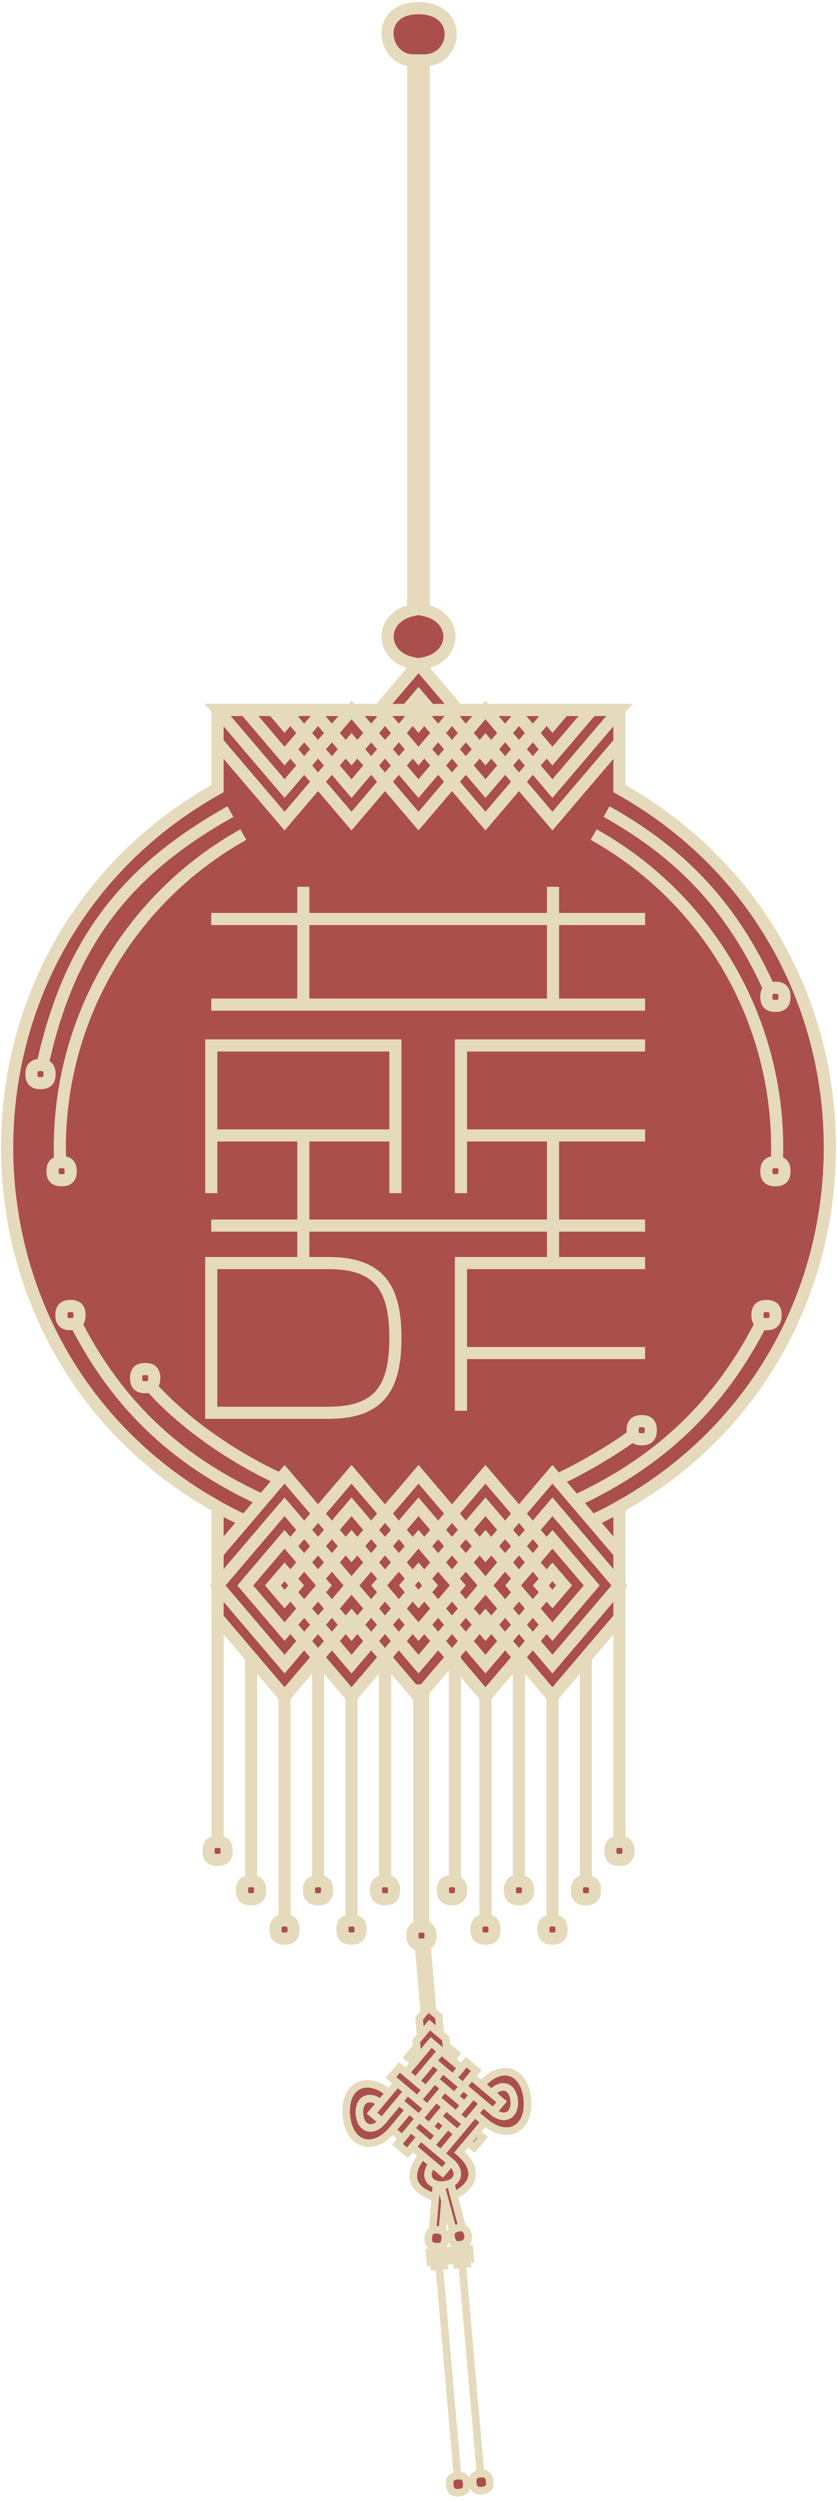
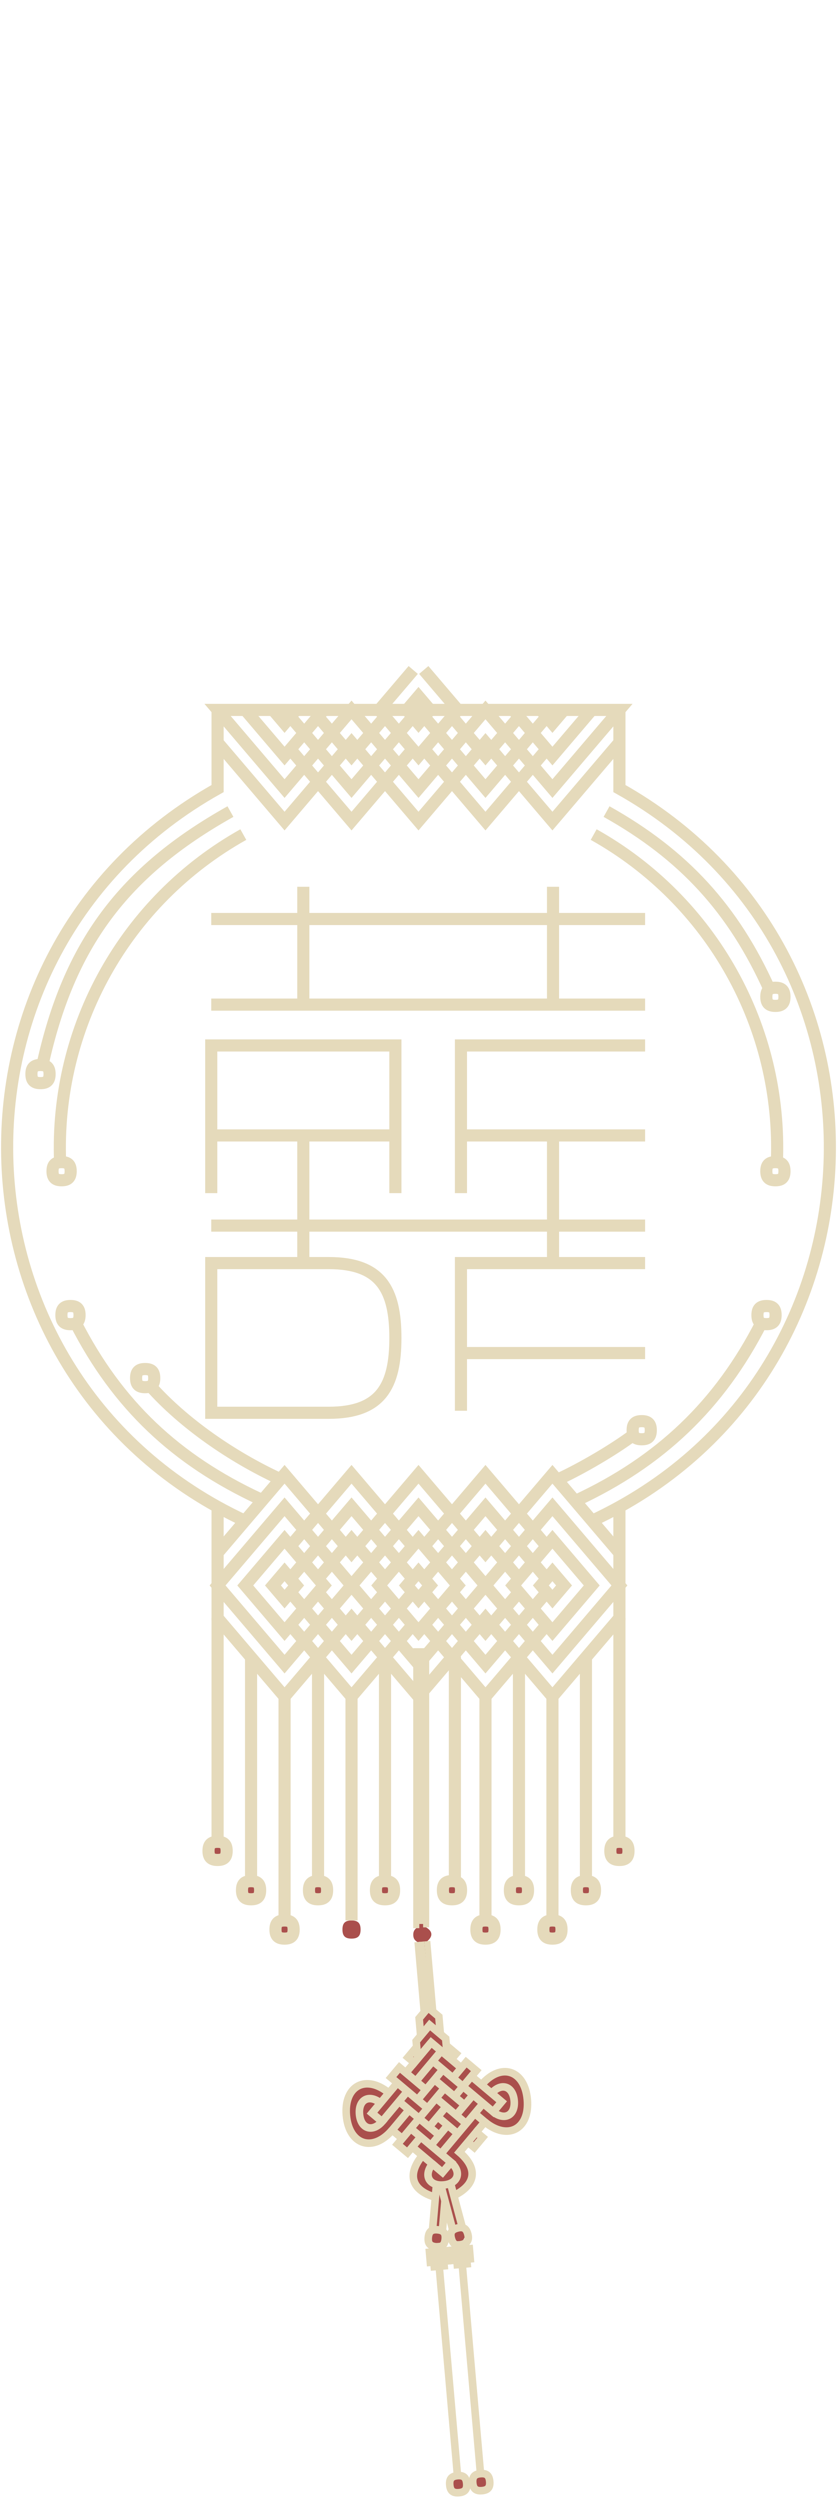
<svg xmlns="http://www.w3.org/2000/svg" version="1.1" id="Layer_1" x="0px" y="0px" width="138px" height="412px" viewBox="0 0 138 412" enable-background="new 0 0 138 412" xml:space="preserve">
  <g id="Page-1">
    <g id="Group" transform="translate(1, 1)">
      <g id="Group-2" transform="translate(56, 271)">
        <path id="Shape" fill="#AA4F4C" d="M20.946,137.194c0.087,0.99,0.531,1.364,1.52,1.278c0.987-0.088,1.362-0.533,1.274-1.522     c-0.086-0.99-0.531-1.364-1.52-1.278C21.232,135.759,20.859,136.205,20.946,137.194z" />
        <path id="Shape_1_" fill="#AA4F4C" d="M15.131,98.281c-0.271,0.023-0.542,0.047-0.812,0.07c0.022,0.261,0.045,0.521,0.067,0.78     c-0.191,0.017-0.384,0.034-0.575,0.051c0.049,0.554,0.098,1.106,0.146,1.661c0.191-0.017,0.384-0.033,0.575-0.051     c0.022,0.256,0.045,0.512,0.067,0.769c0.542-0.048,1.085-0.095,1.628-0.144c-0.021-0.256-0.045-0.512-0.067-0.768     c0.192-0.016,0.384-0.033,0.575-0.05c-0.047-0.554-0.096-1.107-0.145-1.661c-0.191,0.017-0.384,0.033-0.574,0.05     c-0.023-0.261-0.045-0.521-0.068-0.78C15.675,98.232,15.402,98.257,15.131,98.281c0.848-0.074,1.201-0.43,1.275-1.277     c0.045-0.518-0.092-0.854-0.486-1.191c0.149-1.702,0.297-3.405,0.446-5.107c0.442,1.65,0.884,3.302,1.325,4.953     c-0.33,0.399-0.406,0.756-0.273,1.256c0.199,0.742,0.564,1.029,1.332,1.045c-0.213,0.021-0.426,0.04-0.639,0.06     c0.023,0.261,0.047,0.521,0.068,0.78c-0.191,0.018-0.383,0.034-0.574,0.051c0.049,0.555,0.096,1.107,0.145,1.661     c0.191-0.017,0.384-0.034,0.575-0.05c0.022,0.256,0.045,0.511,0.067,0.768c0.543-0.048,1.085-0.096,1.627-0.143     c-0.021-0.257-0.044-0.513-0.066-0.768c0.191-0.018,0.383-0.034,0.574-0.051c-0.048-0.555-0.097-1.107-0.145-1.662     c-0.191,0.018-0.383,0.034-0.574,0.051c-0.023-0.26-0.046-0.521-0.068-0.78c-0.201,0.015-0.402,0.028-0.604,0.042     c-0.078-0.908,1.725-2.085,0.127-2.684c-0.48-1.796-0.959-3.591-1.439-5.387c3.674-1.779,4.022-4.495,0.92-7.15     c0.464-0.554,0.928-1.108,1.393-1.662c0.35,0.292,0.697,0.586,1.046,0.879c0.464-0.555,0.929-1.109,1.394-1.664     c-0.35-0.293-0.697-0.585-1.047-0.879c0.465-0.554,0.93-1.108,1.395-1.662c3.772,3.116,7.441,1.182,7.016-3.697     c-0.426-4.88-4.375-6.146-7.551-2.42c-0.553-0.465-1.107-0.93-1.66-1.396c0.264-0.315,0.527-0.63,0.791-0.944     c-0.553-0.465-1.107-0.93-1.66-1.396c-0.264,0.314-0.526,0.628-0.791,0.944c-0.553-0.465-1.106-0.931-1.659-1.396     c0.263-0.314,0.526-0.629,0.79-0.943c-0.538-0.452-1.076-0.905-1.615-1.357c-0.033-0.38-0.066-0.759-0.1-1.139     c-0.294-0.247-0.588-0.494-0.882-0.742c-0.084-0.957-0.167-1.915-0.251-2.874c-0.295-0.247-0.588-0.494-0.883-0.742     c-0.342-3.897-0.682-7.795-1.021-11.693c0.957-0.819,0.891-1.624-0.189-2.272V0.127h-1.628v45.646     c-0.353,0.299-0.496,0.607-0.496,1.07c0,0.58,0.192,0.917,0.69,1.211c0.341,3.898,0.681,7.796,1.021,11.693     c-0.247,0.295-0.493,0.59-0.741,0.885c0.084,0.957,0.167,1.916,0.251,2.874c-0.247,0.294-0.495,0.589-0.741,0.884     c0.031,0.352,0.061,0.703,0.092,1.055c-0.522,0.506-0.987,1.061-1.451,1.615c0.349,0.293,0.697,0.586,1.045,0.878     c-0.464,0.555-0.929,1.109-1.393,1.663c-0.349-0.293-0.697-0.586-1.045-0.878c-0.464,0.554-0.929,1.108-1.393,1.663     c0.349,0.293,0.697,0.586,1.045,0.878c-0.464,0.555-0.929,1.109-1.393,1.663c-3.773-3.117-7.442-1.184-7.016,3.697     c0.426,4.879,4.374,6.145,7.55,2.42c0.553,0.466,1.107,0.931,1.66,1.396c-0.264,0.314-0.527,0.628-0.792,0.943     c0.554,0.466,1.108,0.931,1.66,1.396c0.264-0.316,0.527-0.631,0.79-0.945c0.554,0.466,1.107,0.932,1.66,1.396     c-2.596,3.153-1.78,5.769,2.146,6.881c-0.162,1.852-0.322,3.703-0.484,5.556C12.766,96.575,13.359,98.436,15.131,98.281z" />
        <path id="Shape_2_" fill="#AA4F4C" d="M17.151,137.527c0.087,0.99,0.532,1.364,1.521,1.278c0.986-0.087,1.359-0.533,1.274-1.522     c-0.087-0.99-0.532-1.364-1.52-1.278C17.439,136.092,17.065,136.538,17.151,137.527z" />
        <path id="Shape_3_" fill="none" stroke="#E5DABB" d="M13.259,45.641V0.127H11.63v45.646" />
        <path id="Shape-Copy" fill="none" stroke="#E5DABB" stroke-width="2.5" d="M12.499,0v45.081" />
        <path id="Shape_4_" fill="none" stroke="#E5DABB" stroke-width="1.25" d="M12.428,63.219l-0.087,0.104" />
        <path id="Shape_5_" fill="none" stroke="#E5DABB" stroke-width="1.25" d="M15.586,63.039l-0.104-0.089" />
        <path id="Shape_6_" fill="none" stroke="#E5DABB" stroke-width="1.25" d="M15.69,82.966l6.966-8.315" />
        <path id="Shape_7_" fill="none" stroke="#E5DABB" stroke-width="1.25" d="M8.783,74.325l6.641,5.581" />
        <path id="Shape_8_" fill="none" stroke="#E5DABB" stroke-width="1.25" d="M11.837,74.057l4.179-4.988" />
        <path id="Shape_9_" fill="none" stroke="#E5DABB" stroke-width="1.25" d="M14.891,73.789l4.979,4.188" />
        <path id="Shape_10_" fill="none" stroke="#E5DABB" stroke-width="1.25" d="M15.156,76.848l3.32,2.792" />
        <path id="Shape_11_" fill="none" stroke="#E5DABB" stroke-width="1.25" d="M14.031,81.57l2.785-3.326" />
        <path id="Shape_12_" fill="none" stroke="#E5DABB" stroke-width="1.25" d="M13.764,78.512l2.785-3.327" />
        <path id="Shape_13_" fill="none" stroke="#E5DABB" stroke-width="1.25" d="M18.21,76.58l2.786-3.325" />
        <path id="Shape_14_" fill="none" stroke="#E5DABB" stroke-width="1.25" d="M11.569,70.998l4.179-4.988" />
        <path id="Shape_15_" fill="none" stroke="#E5DABB" stroke-width="1.25" d="M14.623,70.73l4.98,4.187" />
        <path id="Shape_16_" fill="none" stroke="#E5DABB" stroke-width="1.25" d="M22.924,77.709c3.773,3.116,7.441,1.182,7.016-3.697     c-0.426-4.88-4.374-6.146-7.551-2.42" />
        <path id="Shape_17_" fill="none" stroke="#E5DABB" stroke-width="1.25" d="M24.316,76.045c1.877,1.521,3.67,0.564,3.461-1.844     c-0.211-2.41-2.144-3.039-3.729-1.215" />
        <path id="Shape_18_" fill="none" stroke="#E5DABB" stroke-width="1.25" d="M5.997,77.65l4.179-4.989" />
        <path id="Shape_19_" fill="none" stroke="#E5DABB" stroke-width="1.25" d="M7.658,79.047c-3.176,3.725-7.124,2.459-7.55-2.421     s3.243-6.813,7.016-3.697" />
        <path id="Shape_20_" fill="none" stroke="#E5DABB" d="M13.448,47.913l1.021,11.693" />
        <path id="Shape_21_" fill="none" stroke="#E5DABB" d="M11.824,48.056l1.021,11.694" />
        <path id="Shape_22_" fill="none" stroke="#E5DABB" stroke-width="1.25" d="M15.667,88.087l2.024,7.571" />
        <path id="Shape_23_" fill="none" stroke="#E5DABB" stroke-width="1.25" d="M17.24,87.665l2.025,7.569" />
        <path id="Shape_24_" fill="none" stroke="#E5DABB" stroke-width="1.25" d="M14.98,87.863l-0.682,7.808" />
        <path id="Shape_25_" fill="none" stroke="#E5DABB" stroke-width="1.25" d="M12.638,83.233c-2.596,3.153-1.78,5.769,2.146,6.882" />
        <path id="Shape_26_" fill="none" stroke="#E5DABB" stroke-width="1.25" d="M16.367,90.705l-0.445,5.107" />
        <path id="Shape_27_" fill="none" stroke="#E5DABB" stroke-width="1.25" d="M19.207,101.156l3.014,34.516" />
        <path id="Shape_28_" fill="none" stroke="#E5DABB" stroke-width="1.25" d="M15.412,101.49l3.015,34.515" />
        <path id="Shape_29_" fill="none" stroke="#E5DABB" stroke-width="1.25" d="M14.193,84.541c0.035,0.029,0.07,0.059,0.104,0.088     c-1.518,1.881-0.562,3.678,1.842,3.467c2.404-0.21,3.033-2.146,1.212-3.734" />
        <polyline id="Shape_30_" fill="none" stroke="#E5DABB" stroke-width="1.25" points="17.408,67.404 18.199,66.461 16.539,65.064         " />
        <polyline id="Shape_31_" fill="none" stroke="#E5DABB" stroke-width="1.25" points="14.089,64.613 11.868,67.266 11.616,64.391      13.838,61.739 16.484,63.965 16.736,66.839    " />
        <polyline id="Shape_32_" fill="none" stroke="#E5DABB" stroke-width="1.25" points="13.23,72.395 8.864,68.725 7.471,70.388      13.497,75.453    " />
        <path id="Shape_33_" fill="none" stroke="#E5DABB" stroke-width="1.25" d="M5.73,74.592c-1.877-1.52-3.67-0.563-3.46,1.846     c0.21,2.407,2.143,3.037,3.728,1.213c-0.554-0.465-1.108-0.93-1.66-1.395c1.393-1.664,2.786-3.327,4.179-4.99" />
        <polyline id="Shape_34_" fill="none" stroke="#E5DABB" stroke-width="1.25" points="10.444,75.72 7.658,79.047 9.317,80.442         " />
        <polyline id="Shape_35_" fill="none" stroke="#E5DABB" stroke-width="1.25" points="21.264,76.312 22.924,77.709 21.531,79.371         " />
        <polyline id="Shape_36_" fill="none" stroke="#E5DABB" stroke-width="1.25" points="16.283,72.126 8.527,81.387 10.187,82.782      12.37,80.175    " />
        <polyline id="Shape_37_" fill="none" stroke="#E5DABB" stroke-width="1.25" points="17.942,73.521 21.52,69.252 19.859,67.856      17.676,70.464    " />
        <path id="Shape_38_" fill="none" stroke="#E5DABB" stroke-width="1.25" d="M17.824,89.849c3.674-1.78,4.023-4.495,0.92-7.15     c0.93-1.108,1.857-2.218,2.787-3.327c0.348,0.294,0.696,0.586,1.045,0.879c-0.465,0.555-0.929,1.109-1.393,1.664     c-0.35-0.293-0.697-0.586-1.046-0.879" />
        <polyline id="Shape_39_" fill="none" stroke="#E5DABB" stroke-width="1.25" points="15.603,63.223 15.352,60.349 13.586,58.865      12.105,60.633 12.357,63.508    " />
        <polyline id="Shape_40_" fill="none" stroke="#E5DABB" stroke-width="1.25" points="10.977,81.838 15.958,86.025 17.352,84.361      10.71,78.779    " />
        <polyline id="Shape_41_" fill="none" stroke="#E5DABB" stroke-width="1.25" points="19.068,68.801 14.089,64.613 9.909,69.603      11.303,67.939 10.257,67.061 11.65,65.398 11.708,65.446    " />
        <polyline id="Shape_42_" fill="none" stroke="#E5DABB" stroke-width="1.25" points="14.355,67.672 24.316,76.045 25.709,74.383      24.104,73.032 20.729,70.195    " />
        <polygon id="Shape_43_" fill="none" stroke="#E5DABB" stroke-width="1.25" points="15.719,100.281 16.293,100.229 16.219,99.382      15.645,99.432 15.576,98.651 14.76,98.723 14.828,99.504 14.252,99.555 14.326,100.402 14.902,100.352 14.969,101.119      15.785,101.048    " />
        <polygon id="Shape_44_" fill="none" stroke="#E5DABB" stroke-width="1.25" points="16.159,100.652 16.734,100.602 16.589,98.939      16.014,98.99 15.945,98.21 14.318,98.352 14.387,99.133 13.812,99.184 13.956,100.845 14.531,100.793 14.599,101.562      16.227,101.42    " />
        <path id="Shape_45_" fill="none" stroke="#E5DABB" stroke-width="1.25" d="M17.151,137.527c0.087,0.99,0.532,1.364,1.521,1.278     c0.986-0.087,1.359-0.533,1.274-1.522c-0.087-0.99-0.532-1.364-1.52-1.278C17.439,136.092,17.065,136.538,17.151,137.527z" />
        <polygon id="Shape_46_" fill="none" stroke="#E5DABB" stroke-width="1.25" points="19.513,99.947 20.088,99.896 20.014,99.049      19.439,99.1 19.37,98.318 18.554,98.391 18.622,99.17 18.047,99.221 18.121,100.069 18.695,100.019 18.763,100.787      19.58,100.715    " />
        <polygon id="Shape_47_" fill="none" stroke="#E5DABB" stroke-width="1.25" points="19.953,100.318 20.528,100.268 20.384,98.607      19.809,98.656 19.74,97.877 18.112,98.02 18.181,98.8 17.606,98.85 17.752,100.512 18.326,100.461 18.393,101.229      20.021,101.086    " />
        <path id="Shape_48_" fill="none" stroke="#E5DABB" stroke-width="1.25" d="M20.946,137.194c0.087,0.99,0.531,1.364,1.52,1.278     c0.987-0.088,1.362-0.533,1.274-1.522c-0.086-0.99-0.531-1.364-1.52-1.278C21.232,135.759,20.859,136.205,20.946,137.194z" />
        <path id="Shape_49_" fill="none" stroke="#E5DABB" stroke-width="1.25" d="M16.406,97.004c-0.086,0.989-0.531,1.363-1.519,1.276     c-0.987-0.086-1.36-0.532-1.275-1.522c0.087-0.988,0.531-1.362,1.52-1.277C16.121,95.567,16.494,96.014,16.406,97.004z" />
        <path id="Shape_50_" fill="none" stroke="#E5DABB" stroke-width="1.25" d="M17.419,96.915c0.257,0.96,0.76,1.251,1.718,0.994     c0.957-0.257,1.248-0.762,0.991-1.722c-0.257-0.959-0.76-1.25-1.718-0.992C17.453,95.451,17.162,95.955,17.419,96.915z" />
      </g>
      <path id="Line" fill="none" stroke="#E5DABB" stroke-linecap="square" d="M68.5,319.5l1,10" />
-       <path id="Shape_51_" fill="#AA4F4C" stroke="#E5DABB" stroke-width="2" d="M68.869,277.591c1.552-1.819,3.102-3.64,4.652-5.461    c1.84,2.161,3.681,4.321,5.521,6.481c1.84-2.159,3.681-4.32,5.521-6.481c1.84,2.161,3.681,4.321,5.521,6.481    c3.681-4.32,7.362-8.641,11.043-12.963v-18.32c46.263-25.895,46.263-92.475,0-118.37v-12.962H74.477    c-1.869-2.194-3.738-4.388-5.608-6.583v-1.105c5.634-1.115,5.634-7.664,0-8.779V8.958c5.608,0,6.526-8.606-0.869-8.606    c-7.402,0-5.937,8.606-0.868,8.606v90.571c-5.634,1.115-5.634,7.664,0,8.779v1.105c-1.87,2.194-3.739,4.388-5.608,6.583H34.872    v12.962c-46.263,25.895-46.263,92.476,0,118.37v18.32c3.681,4.321,7.362,8.642,11.043,12.963c1.84-2.159,3.68-4.32,5.521-6.481    c1.84,2.161,3.68,4.321,5.52,6.481c1.84-2.159,3.681-4.32,5.521-6.481c1.55,1.821,3.102,3.642,4.652,5.461    C67.131,277.591,68.869,277.591,68.869,277.591z" />
      <path id="Shape_52_" fill="#AA4F4C" d="M72.023,310.518c0,1.058,0.439,1.496,1.496,1.496c1.059,0,1.496-0.438,1.496-1.496    s-0.438-1.496-1.496-1.496C72.463,309.021,72.023,309.46,72.023,310.518z" />
      <path id="Shape_53_" fill="#AA4F4C" d="M77.546,316.998c0,1.059,0.438,1.496,1.496,1.496s1.496-0.438,1.496-1.496    c0-1.057-0.438-1.495-1.496-1.495S77.546,315.941,77.546,316.998z" />
      <path id="Shape_54_" fill="#AA4F4C" d="M83.066,310.518c0,1.058,0.438,1.496,1.496,1.496s1.496-0.438,1.496-1.496    s-0.438-1.496-1.496-1.496S83.066,309.46,83.066,310.518z" />
      <path id="Shape_55_" fill="#AA4F4C" d="M88.587,316.998c0,1.059,0.438,1.496,1.496,1.496s1.496-0.438,1.496-1.496    c0-1.057-0.438-1.495-1.496-1.495C89.027,315.503,88.587,315.941,88.587,316.998z" />
      <path id="Shape_56_" fill="#AA4F4C" d="M94.109,310.518c0,1.058,0.438,1.496,1.496,1.496c1.058,0,1.496-0.438,1.496-1.496    s-0.438-1.496-1.496-1.496C94.547,309.021,94.109,309.46,94.109,310.518z" />
      <path id="Shape_57_" fill="#AA4F4C" d="M99.63,304.036c0,1.058,0.438,1.496,1.496,1.496s1.496-0.438,1.496-1.496    s-0.438-1.496-1.496-1.496S99.63,302.979,99.63,304.036z" />
      <path id="Shape_58_" fill="#AA4F4C" d="M33.378,304.036c0,1.058,0.438,1.496,1.495,1.496c1.058,0,1.496-0.438,1.496-1.496    s-0.438-1.496-1.496-1.496C33.816,302.54,33.378,302.979,33.378,304.036z" />
      <path id="Shape_59_" fill="#AA4F4C" d="M38.898,310.518c0,1.058,0.439,1.496,1.496,1.496c1.058,0,1.496-0.438,1.496-1.496    s-0.438-1.496-1.496-1.496C39.337,309.021,38.898,309.46,38.898,310.518z" />
      <path id="Shape_60_" fill="#AA4F4C" d="M44.419,316.998c0,1.059,0.438,1.496,1.496,1.496c1.057,0,1.496-0.438,1.496-1.496    c0-1.057-0.439-1.495-1.496-1.495C44.857,315.503,44.419,315.941,44.419,316.998z" />
      <path id="Shape_61_" fill="#AA4F4C" d="M49.941,310.518c0,1.058,0.438,1.496,1.496,1.496c1.057,0,1.495-0.438,1.495-1.496    s-0.438-1.496-1.495-1.496C50.379,309.021,49.941,309.46,49.941,310.518z" />
      <path id="Shape_62_" fill="#AA4F4C" d="M55.461,316.998c0,1.059,0.439,1.496,1.496,1.496c1.058,0,1.496-0.438,1.496-1.496    c0-1.057-0.438-1.495-1.496-1.495C55.9,315.503,55.461,315.941,55.461,316.998z" />
      <path id="Shape_63_" fill="#AA4F4C" d="M60.983,310.518c0,1.058,0.438,1.496,1.496,1.496c1.057,0,1.496-0.438,1.496-1.496    s-0.439-1.496-1.496-1.496C61.42,309.021,60.983,309.46,60.983,310.518z" />
      <path id="Shape_64_" fill="none" stroke="#E5DABB" stroke-width="2" d="M103.307,234.706c0,1.058,0.439,1.495,1.496,1.495    c1.059,0,1.496-0.438,1.496-1.495s-0.438-1.496-1.496-1.496C103.746,233.21,103.307,233.648,103.307,234.706z" />
      <path id="Shape_65_" fill="none" stroke="#E5DABB" stroke-width="2" d="M125.348,163.281c0,1.058,0.439,1.496,1.496,1.496    c1.059,0,1.496-0.438,1.496-1.496c0-1.058-0.438-1.496-1.496-1.496C125.787,161.785,125.348,162.223,125.348,163.281z" />
      <path id="Shape_66_" fill="none" stroke="#E5DABB" stroke-width="2" d="M24.43,226.119c0,1.057-0.439,1.496-1.496,1.496    c-1.058,0-1.496-0.439-1.496-1.496c0-1.059,0.438-1.496,1.496-1.496C23.991,224.623,24.43,225.061,24.43,226.119z" />
      <path id="Shape_67_" fill="none" stroke="#E5DABB" stroke-width="2" d="M7.174,176.011c0,1.058-0.439,1.496-1.496,1.496    c-1.058,0-1.496-0.438-1.496-1.496c0-1.058,0.438-1.496,1.496-1.496C6.735,174.515,7.174,174.952,7.174,176.011z" />
      <path id="Shape_68_" fill="none" stroke="#E5DABB" stroke-width="2" d="M10.652,192.018c0,1.058-0.439,1.496-1.496,1.496    c-1.058,0-1.496-0.438-1.496-1.496c0-1.057,0.438-1.495,1.496-1.495C10.213,190.523,10.652,190.961,10.652,192.018z" />
      <path id="Shape_69_" fill="none" stroke="#E5DABB" stroke-width="2" d="M12.116,215.734c0,1.057-0.438,1.496-1.496,1.496    c-1.057,0-1.496-0.439-1.496-1.496c0-1.059,0.439-1.496,1.496-1.496C11.678,214.238,12.116,214.675,12.116,215.734z" />
      <path id="Shape_70_" fill="none" stroke="#E5DABB" stroke-width="2" d="M125.348,192.018c0,1.058,0.439,1.496,1.496,1.496    c1.059,0,1.496-0.438,1.496-1.496c0-1.057-0.438-1.495-1.496-1.495C125.787,190.523,125.348,190.961,125.348,192.018z" />
      <path id="Shape_71_" fill="none" stroke="#E5DABB" stroke-width="2" d="M123.884,215.734c0,1.057,0.438,1.496,1.496,1.496    s1.496-0.439,1.496-1.496c0-1.059-0.438-1.496-1.496-1.496S123.884,214.675,123.884,215.734z" />
      <path id="Shape_72_" fill="none" stroke="#E5DABB" stroke-width="2" d="M99.63,304.036c0,1.058,0.438,1.496,1.496,1.496    s1.496-0.438,1.496-1.496s-0.438-1.496-1.496-1.496S99.63,302.979,99.63,304.036z" />
      <path id="Shape_73_" fill="none" stroke="#E5DABB" stroke-width="2" d="M94.109,310.518c0,1.058,0.438,1.496,1.496,1.496    c1.058,0,1.496-0.438,1.496-1.496s-0.438-1.496-1.496-1.496C94.547,309.021,94.109,309.46,94.109,310.518z" />
      <path id="Shape_74_" fill="none" stroke="#E5DABB" stroke-width="2" d="M88.587,316.998c0,1.059,0.438,1.496,1.496,1.496    s1.496-0.438,1.496-1.496c0-1.057-0.438-1.495-1.496-1.495C89.027,315.503,88.587,315.941,88.587,316.998z" />
      <path id="Shape_75_" fill="none" stroke="#E5DABB" stroke-width="2" d="M83.066,310.518c0,1.058,0.438,1.496,1.496,1.496    s1.496-0.438,1.496-1.496s-0.438-1.496-1.496-1.496S83.066,309.46,83.066,310.518z" />
      <path id="Shape_76_" fill="none" stroke="#E5DABB" stroke-width="2" d="M77.546,316.998c0,1.059,0.438,1.496,1.496,1.496    s1.496-0.438,1.496-1.496c0-1.057-0.438-1.495-1.496-1.495S77.546,315.941,77.546,316.998z" />
      <path id="Shape_77_" fill="none" stroke="#E5DABB" stroke-width="2" d="M72.023,310.518c0,1.058,0.439,1.496,1.496,1.496    c1.059,0,1.496-0.438,1.496-1.496s-0.438-1.496-1.496-1.496C72.463,309.021,72.023,309.46,72.023,310.518z" />
      <path id="Shape_78_" fill="none" stroke="#E5DABB" stroke-width="2" d="M33.378,304.036c0,1.058,0.438,1.496,1.495,1.496    c1.058,0,1.496-0.438,1.496-1.496s-0.438-1.496-1.496-1.496C33.816,302.54,33.378,302.979,33.378,304.036z" />
      <path id="Shape_79_" fill="none" stroke="#E5DABB" stroke-width="2" d="M38.898,310.518c0,1.058,0.439,1.496,1.496,1.496    c1.058,0,1.496-0.438,1.496-1.496s-0.438-1.496-1.496-1.496C39.337,309.021,38.898,309.46,38.898,310.518z" />
      <path id="Shape_80_" fill="none" stroke="#E5DABB" stroke-width="2" d="M60.983,310.518c0,1.058,0.438,1.496,1.496,1.496    c1.057,0,1.496-0.438,1.496-1.496s-0.439-1.496-1.496-1.496C61.42,309.021,60.983,309.46,60.983,310.518z" />
-       <path id="Shape_81_" fill="none" stroke="#E5DABB" stroke-width="2" d="M55.461,316.998c0,1.059,0.439,1.496,1.496,1.496    c1.058,0,1.496-0.438,1.496-1.496c0-1.057-0.438-1.495-1.496-1.495C55.9,315.503,55.461,315.941,55.461,316.998z" />
      <path id="Shape_82_" fill="none" stroke="#E5DABB" stroke-width="2" d="M49.941,310.518c0,1.058,0.438,1.496,1.496,1.496    c1.057,0,1.495-0.438,1.495-1.496s-0.438-1.496-1.495-1.496C50.379,309.021,49.941,309.46,49.941,310.518z" />
      <path id="Shape_83_" fill="none" stroke="#E5DABB" stroke-width="2" d="M44.419,316.998c0,1.059,0.438,1.496,1.496,1.496    c1.057,0,1.496-0.438,1.496-1.496c0-1.057-0.439-1.495-1.496-1.495C44.857,315.503,44.419,315.941,44.419,316.998z" />
      <path id="Shape_84_" fill="none" stroke="#E5DABB" stroke-width="2" d="M49.01,145.144v19.423" />
      <path id="Shape_85_" fill="none" stroke="#E5DABB" stroke-width="2" d="M90.18,145.144v19.423" />
      <polyline id="Shape_86_" fill="none" stroke="#E5DABB" stroke-width="2" points="105.361,171.298 75,171.298 75,195.636   " />
      <path id="Shape_87_" fill="none" stroke="#E5DABB" stroke-width="2" d="M75,186.127h30.361" />
      <polyline id="Shape_88_" fill="none" stroke="#E5DABB" stroke-width="2" points="105.361,207.163 75,207.163 75,231.501   " />
      <path id="Shape_89_" fill="none" stroke="#E5DABB" stroke-width="2" d="M75,221.992h30.361" />
      <path id="Shape_90_" fill="none" stroke="#E5DABB" stroke-width="2" d="M33.83,200.985h71.531" />
      <path id="Shape_91_" fill="none" stroke="#E5DABB" stroke-width="2" d="M33.83,186.127h30.36" />
      <path id="Shape_92_" fill="none" stroke="#E5DABB" stroke-width="2" d="M90.18,186.127v21.036" />
      <path id="Shape_93_" fill="none" stroke="#E5DABB" stroke-width="2" d="M49.01,186.127v21.036" />
      <path id="Shape_94_" fill="none" stroke="#E5DABB" stroke-width="2" d="M33.83,164.567h71.531" />
      <path id="Shape_95_" fill="none" stroke="#E5DABB" stroke-width="2" d="M33.83,150.457h71.531" />
      <path id="Shape_96_" fill="none" stroke="#E5DABB" stroke-width="2" d="M53.201,207.163H33.829v24.67h19.372    c8.577,0,10.989-4.392,10.989-12.334S61.778,207.163,53.201,207.163z" />
      <polyline id="Shape_97_" fill="none" stroke="#E5DABB" stroke-width="2" points="64.19,195.636 64.19,171.298 33.83,171.298     33.83,195.636   " />
      <polyline id="Shape_98_" fill="none" stroke="#E5DABB" stroke-width="2" points="34.873,254.932 45.916,241.97 56.957,254.932     68,241.97 79.042,254.932 90.084,241.97 101.127,254.932   " />
      <path id="Shape_99_" fill="none" stroke="#E5DABB" stroke-width="2" d="M39.385,249.637    c-50.149-23.336-52.779-93.661-4.512-120.677v-12.962h66.254c-3.682,4.321-7.361,8.641-11.043,12.962    c-3.68-4.32-7.361-8.64-11.042-12.962c-3.681,4.321-7.362,8.641-11.042,12.962c-3.681-4.32-7.362-8.64-11.043-12.962    c-3.68,4.321-7.362,8.641-11.042,12.962c-3.681-4.32-7.362-8.64-11.043-12.962h66.254v12.962    c48.267,27.016,45.64,97.341-4.511,120.677" />
      <polygon id="Shape_100_" fill="none" stroke="#E5DABB" stroke-width="2" points="56.957,260.291 68,247.329 79.042,260.291     90.084,247.329 101.127,260.291 90.084,273.254 79.042,260.291 68,273.254 56.957,260.291 45.916,273.254 34.873,260.291     45.916,247.329   " />
      <polyline id="Shape_101_" fill="none" stroke="#E5DABB" stroke-width="2" points="101.127,121.357 90.084,134.319 79.042,121.357     68,134.319 56.957,121.357 45.916,134.319 34.873,121.357   " />
      <polyline id="Shape_102_" fill="none" stroke="#E5DABB" stroke-width="2" points="67.131,109.416 61.523,115.998 68,123.602     74.477,115.998 68.868,109.416   " />
      <polygon id="Shape_103_" fill="none" stroke="#E5DABB" stroke-width="2" points="52.393,260.291 45.916,252.688 39.439,260.291     45.916,267.895   " />
      <polygon id="Shape_104_" fill="none" stroke="#E5DABB" stroke-width="2" points="74.477,260.291 68,252.688 61.523,260.291     68,267.895   " />
      <polygon id="Shape_105_" fill="none" stroke="#E5DABB" stroke-width="2" points="96.561,260.291 90.084,252.688 83.607,260.291     90.084,267.895   " />
      <polygon id="Shape_106_" fill="none" stroke="#E5DABB" stroke-width="2" points="47.827,260.291 45.916,258.048 44.004,260.291     45.916,262.535   " />
      <polygon id="Shape_107_" fill="none" stroke="#E5DABB" stroke-width="2" points="69.911,260.291 68,258.048 66.088,260.291     68,262.535   " />
      <polygon id="Shape_108_" fill="none" stroke="#E5DABB" stroke-width="2" points="91.996,260.291 90.084,258.048 88.173,260.291     90.084,262.535   " />
      <polygon id="Shape_109_" fill="none" stroke="#E5DABB" stroke-width="2" points="69.911,115.998 68,118.243 66.088,115.998     68,113.755   " />
      <polyline id="Shape_110_" fill="none" stroke="#E5DABB" stroke-width="2" points="62.479,259.169 56.957,252.688 51.437,259.169       " />
      <polyline id="Shape_111_" fill="none" stroke="#E5DABB" stroke-width="2" points="67.044,259.169 56.957,247.329 46.871,259.169       " />
      <polyline id="Shape_112_" fill="none" stroke="#E5DABB" stroke-width="2" points="89.128,259.169 79.042,247.329 68.956,259.169       " />
      <polyline id="Shape_113_" fill="none" stroke="#E5DABB" stroke-width="2" points="84.564,259.169 79.042,252.688 73.521,259.169       " />
      <polyline id="Shape_114_" fill="none" stroke="#E5DABB" stroke-width="2" points="67.044,253.811 56.957,241.97 46.871,253.811       " />
      <polyline id="Shape_115_" fill="none" stroke="#E5DABB" stroke-width="2" points="89.128,253.811 79.042,241.97 68.956,253.811       " />
      <polyline id="Shape_116_" fill="none" stroke="#E5DABB" stroke-width="2" points="52.393,115.998 45.916,123.602 39.439,115.998       " />
      <polyline id="Shape_117_" fill="none" stroke="#E5DABB" stroke-width="2" points="96.561,115.998 90.084,123.602 83.607,115.998       " />
      <polyline id="Shape_118_" fill="none" stroke="#E5DABB" stroke-width="2" points="47.827,115.998 45.916,118.243 44.004,115.998       " />
      <polyline id="Shape_119_" fill="none" stroke="#E5DABB" stroke-width="2" points="62.479,117.12 56.957,123.602 51.437,117.12       " />
      <polyline id="Shape_120_" fill="none" stroke="#E5DABB" stroke-width="2" points="67.044,117.12 56.957,128.96 46.871,117.12       " />
      <polyline id="Shape_121_" fill="none" stroke="#E5DABB" stroke-width="2" points="89.128,117.12 79.042,128.96 68.956,117.12       " />
      <polyline id="Shape_122_" fill="none" stroke="#E5DABB" stroke-width="2" points="84.564,117.12 79.042,123.602 73.521,117.12       " />
      <polyline id="Shape_123_" fill="none" stroke="#E5DABB" stroke-width="2" points="91.996,115.998 90.084,118.243 88.173,115.998       " />
      <polyline id="Shape_124_" fill="none" stroke="#E5DABB" stroke-width="2" points="67.044,122.479 56.957,134.319 46.871,122.479       " />
      <polyline id="Shape_125_" fill="none" stroke="#E5DABB" stroke-width="2" points="89.128,122.479 79.042,134.319 68.956,122.479       " />
      <polyline id="Shape_126_" fill="none" stroke="#E5DABB" stroke-width="2" points="89.128,266.771 79.042,278.611 68.956,266.771       " />
      <polyline id="Shape_127_" fill="none" stroke="#E5DABB" stroke-width="2" points="67.044,266.771 56.957,278.611 46.871,266.771       " />
      <polyline id="Shape_128_" fill="none" stroke="#E5DABB" stroke-width="2" points="84.564,261.414 79.042,267.895 73.521,261.414       " />
      <polyline id="Shape_129_" fill="none" stroke="#E5DABB" stroke-width="2" points="89.128,261.414 79.042,273.254 68.956,261.414       " />
      <polyline id="Shape_130_" fill="none" stroke="#E5DABB" stroke-width="2" points="67.044,261.414 56.957,273.254 46.871,261.414       " />
      <polyline id="Shape_131_" fill="none" stroke="#E5DABB" stroke-width="2" points="62.479,261.414 56.957,267.895 51.437,261.414       " />
      <path id="Shape_132_" fill="none" stroke="#E5DABB" stroke-width="2" d="M45.916,278.611v36.892" />
      <path id="Shape_133_" fill="none" stroke="#E5DABB" stroke-width="2" d="M56.957,278.611v36.892" />
      <path id="Shape_134_" fill="none" stroke="#E5DABB" stroke-width="2" d="M79.042,278.611v36.892" />
      <path id="Shape_135_" fill="none" stroke="#E5DABB" stroke-width="2" d="M84.564,272.131v36.891" />
      <path id="Shape_136_" fill="none" stroke="#E5DABB" stroke-width="2" d="M51.437,272.131v36.891" />
      <path id="Shape_137_" fill="none" stroke="#E5DABB" stroke-width="2" d="M74,272v36.891" />
      <path id="Shape_138_" fill="none" stroke="#E5DABB" stroke-width="2" d="M62.479,272.131v36.891" />
      <path id="Shape_139_" fill="none" stroke="#E5DABB" stroke-width="2" d="M40.394,272.131v36.891" />
      <path id="Shape_140_" fill="none" stroke="#E5DABB" stroke-width="2" d="M34.873,265.65v36.89" />
      <path id="Shape_141_" fill="none" stroke="#E5DABB" stroke-width="2" d="M95.605,272.131v36.891" />
      <path id="Shape_142_" fill="none" stroke="#E5DABB" stroke-width="2" d="M127.087,190.542    c0.903-22.252-10.771-43.124-30.205-54.001" />
      <path id="Shape_143_" fill="none" stroke="#E5DABB" stroke-width="2" d="M125.9,162.12c-5.978-13.299-14.172-22.247-26.896-29.369    " />
      <path id="Shape_144_" fill="none" stroke="#E5DABB" stroke-width="2" d="M93.976,246.311c13.827-6.437,23.649-15.742,30.577-29.33    " />
      <path id="Shape_145_" fill="none" stroke="#E5DABB" stroke-width="2" d="M91.254,242.697c3.756-1.75,8.932-4.77,12.246-7.258" />
      <path id="Shape_146_" fill="none" stroke="#E5DABB" stroke-width="2" d="M23.749,227.373c5.543,6.254,13.595,11.736,21.172,15.263    " />
      <path id="Shape_147_" fill="none" stroke="#E5DABB" stroke-width="2" d="M11.446,216.98c6.929,13.586,16.593,22.641,30.421,29.076    " />
      <path id="Shape_148_" fill="none" stroke="#E5DABB" stroke-width="2" d="M39.117,136.542    C19.684,147.419,8.01,168.291,8.912,190.543" />
      <path id="Shape_149_" fill="none" stroke="#E5DABB" stroke-width="2" d="M36.995,132.751    c-17.68,9.896-26.662,22.007-31.002,41.797" />
      <path id="Shape_150_" fill="none" stroke="#E5DABB" stroke-width="2" d="M90.084,278.611v36.892" />
      <polyline id="Shape_151_" fill="none" stroke="#E5DABB" stroke-width="2" points="101.127,247.329 101.127,265.65 90.084,278.611     79.042,265.65 68,278.611 56.957,265.65 45.916,278.611 34.873,265.65 34.873,247.329   " />
      <path id="Shape_152_" fill="none" stroke="#E5DABB" stroke-width="2" d="M101.127,265.65v36.89" />
-       <path id="Shape_153_" fill="none" stroke="#E5DABB" stroke-width="2" d="M67,317.998c0,1.059,0.438,1.496,1.496,1.496    c1.059,0,1.496-0.438,1.496-1.496c0-1.057-0.438-1.495-1.496-1.495C67.438,316.503,67,316.941,67,317.998z" />
    </g>
  </g>
</svg>